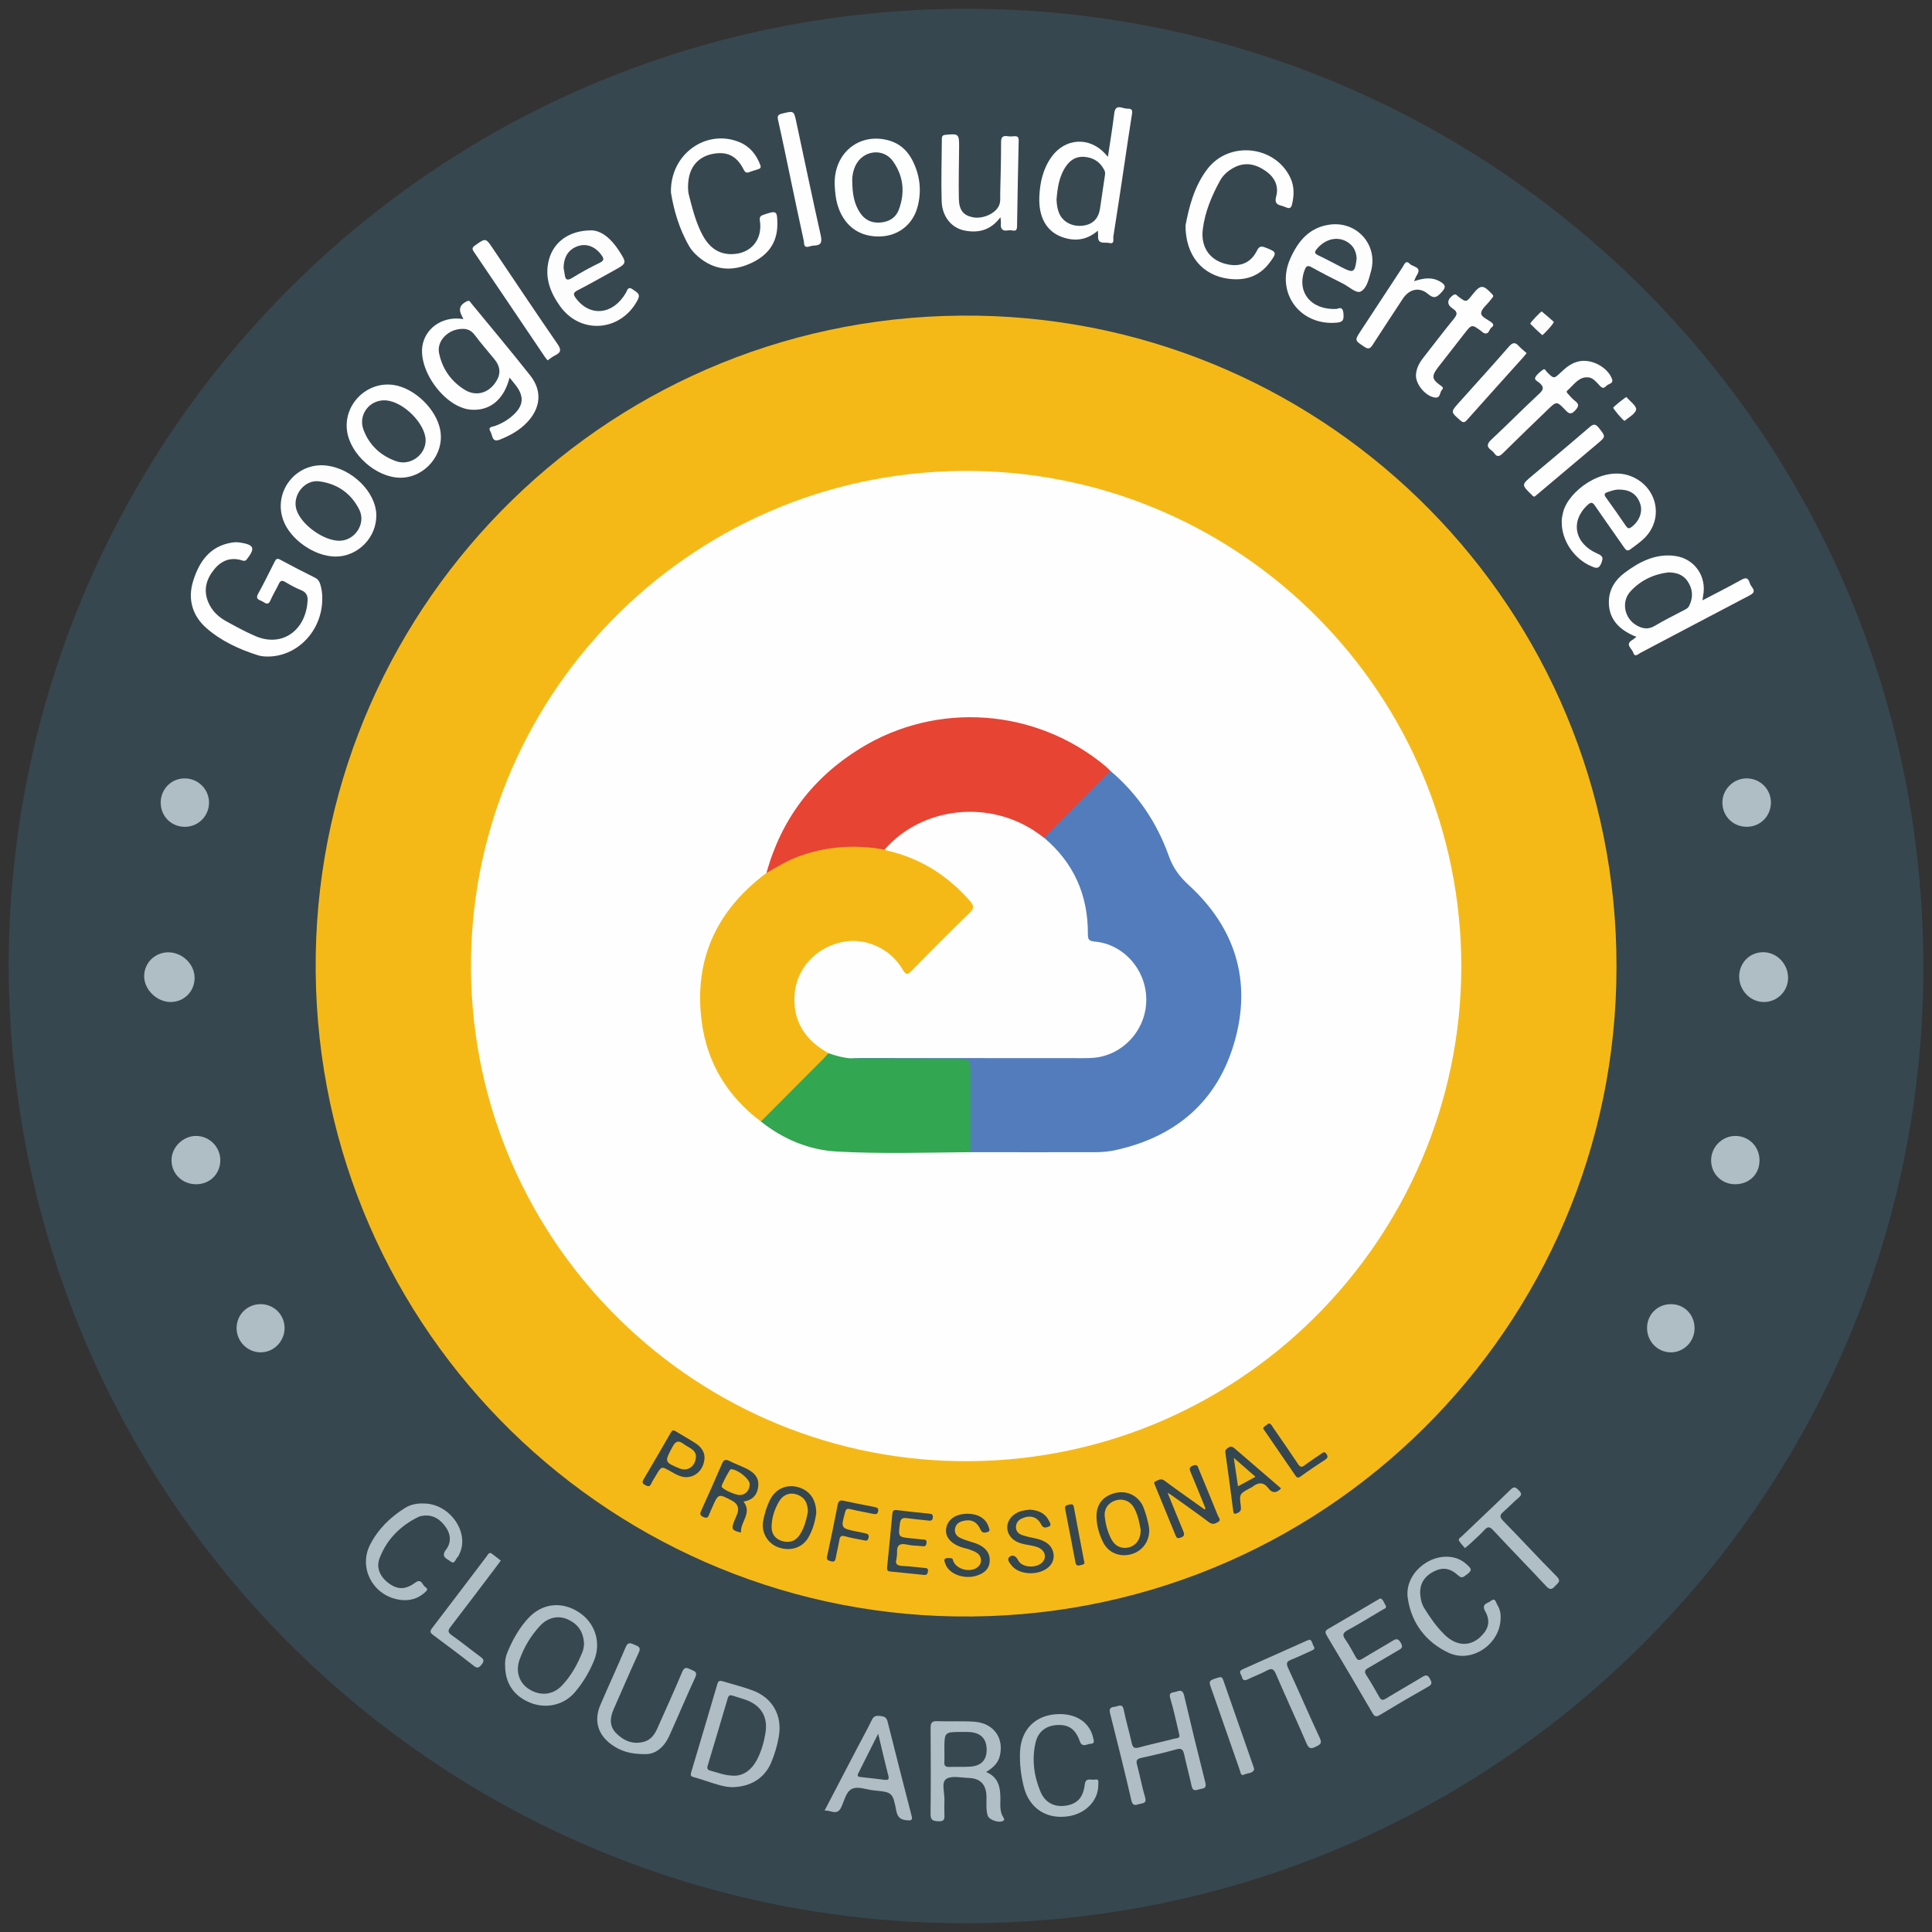
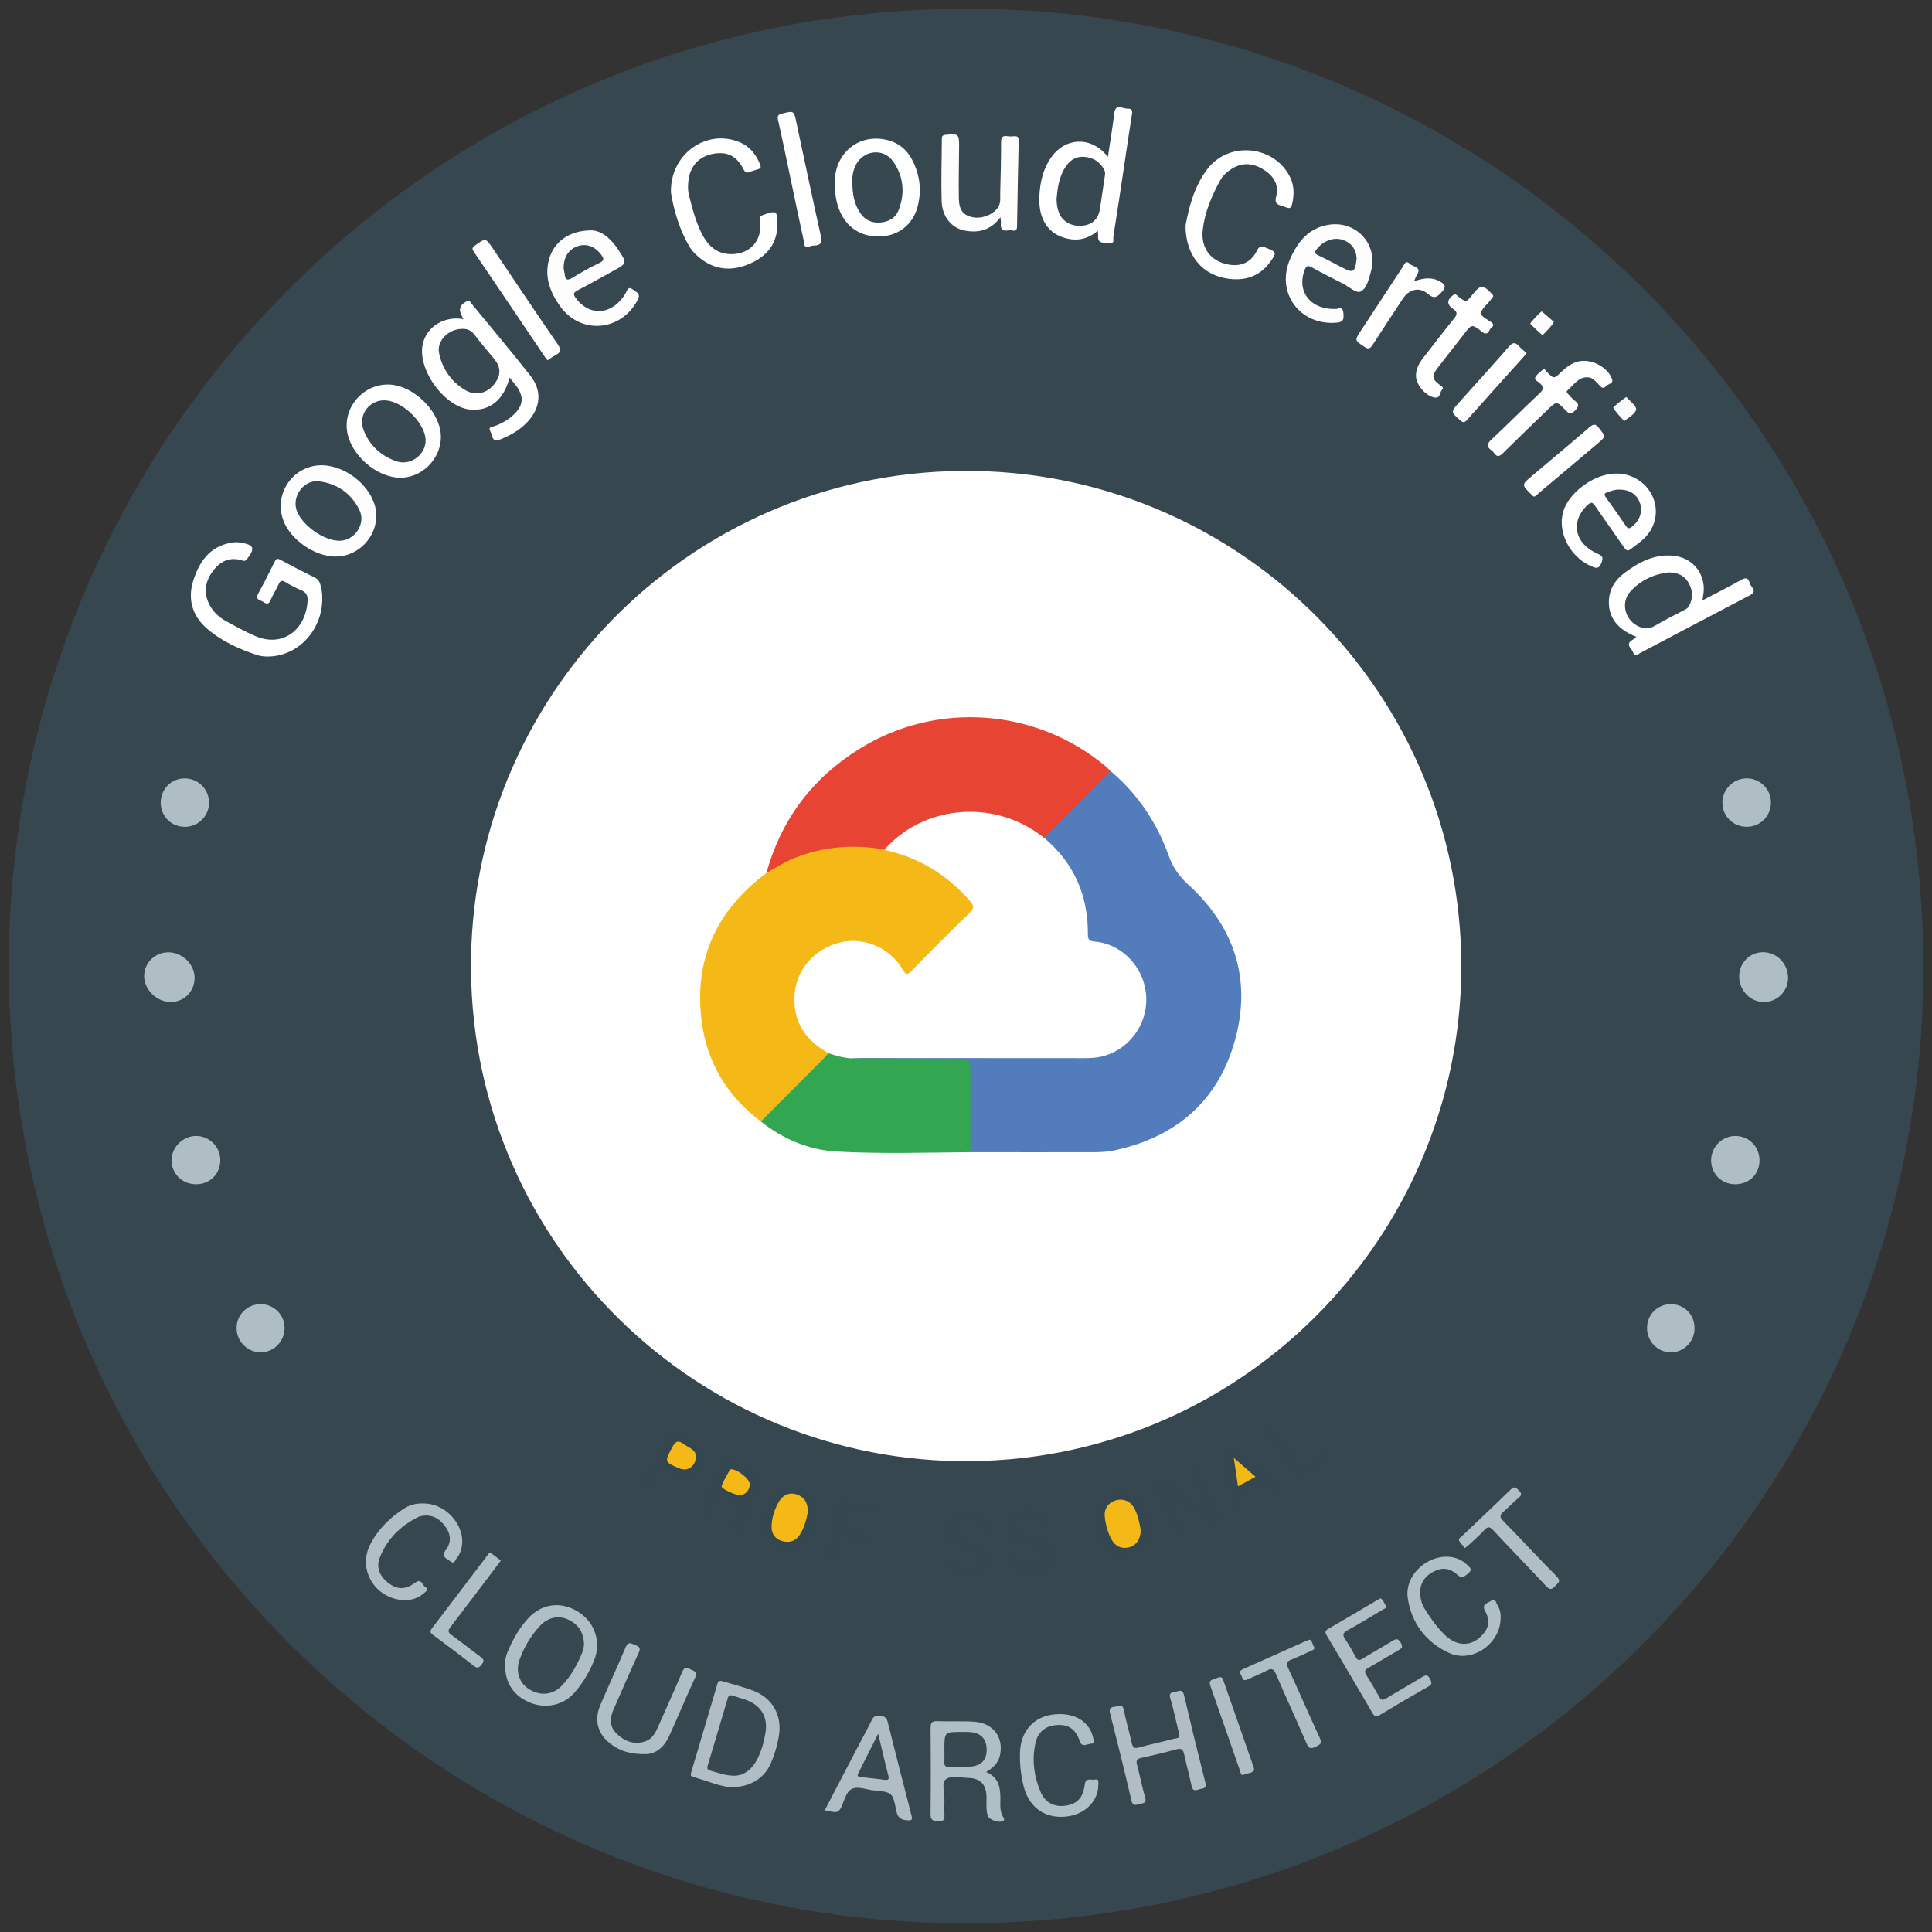
<svg xmlns="http://www.w3.org/2000/svg" version="1.1" id="Layer_1" x="0px" y="0px" width="800px" height="800px" viewBox="0 0 800 800" enable-background="new 0 0 800 800" xml:space="preserve">
  <rect x="0" y="0" width="800" height="800" fill="#333333" stroke="none" />
  <g>
    <path fill-rule="evenodd" clip-rule="evenodd" fill="#37474F" d="M3.592,399.831C3.994,180.836,181.425,1.363,404.668,3.665   c215.749,2.225,393.913,177.95,391.72,400.894c-2.122,215.765-177.93,394.153-401.106,391.775   C179.456,794.033,4.088,619.062,3.592,399.831z" />
-     <path fill-rule="evenodd" clip-rule="evenodd" fill="#F5B917" d="M669.354,400.237c0.129,148.917-121.885,271.528-273.957,269.09   c-146.593-2.35-267.168-123.059-264.648-274.19c2.442-146.528,123.137-266.938,274.112-264.417   C551.072,133.163,669.567,252.623,669.354,400.237z" />
    <path fill-rule="evenodd" clip-rule="evenodd" fill="#FEFEFE" d="M191.869,132.145c-0.288-0.619-0.431-0.983-0.619-1.323   c-1.535-2.77-0.751-4.793,2.175-6.106c1.062-0.476,1.247,0.31,1.623,0.767c8.209,9.987,16.533,19.883,24.536,30.033   c5.014,6.359,4.301,13.389-1.262,19.304c-3.162,3.363-7.057,5.498-11.282,7.195c-3.431,1.378-3.014-1.673-3.921-3.225   c-1.229-2.103,0.659-1.995,1.735-2.375c2.876-1.013,5.454-2.512,7.697-4.573c4.202-3.862,4.56-7.601,1.15-12.13   c-0.82-1.089-1.714-2.123-2.704-3.343c-2.321,9.082-8.052,13.786-15.825,13.286c-11.034-0.709-22.813-16.999-20.001-27.661   C176.993,135.091,184.066,130.773,191.869,132.145z" />
    <path fill-rule="evenodd" clip-rule="evenodd" fill="#FEFEFE" d="M133.437,248.094c-0.059,13.285-10.592,24.104-23.167,23.757   c-1.188-0.033-2.419-0.181-3.546-0.541c-7.778-2.486-15.204-5.907-21.315-11.293c-5.742-5.06-7.758-11.926-5.441-19.391   c2.489-8.021,6.881-14.476,16.054-15.958c1.207-0.195,2.374-0.19,3.575,0.009c5.682,0.943,6.173,2.326,2.606,6.922   c-0.718,0.926-1.361,0.631-2.072,0.417c-4.717-1.422-8.484,0.114-11.462,3.785c-3.244,4-4.514,8.465-2.474,13.444   c1.465,3.575,4.13,6.158,7.446,7.982c3.947,2.17,7.914,4.347,12.039,6.137c11.291,4.9,21.08-2.509,21.691-14.75   c0.097-1.924-0.559-3.394-2.615-4.217c-2.312-0.925-4.526-2.145-6.671-3.424c-1.445-0.862-2.05-0.457-2.69,0.921   c-1.051,2.263-2.431,4.38-3.388,6.676c-0.878,2.107-1.96,1.332-3.166,0.56c-1.182-0.757-3.327-0.778-1.942-3.283   c2.418-4.374,4.615-8.872,6.866-13.337c0.541-1.072,1.02-1.433,2.263-0.761c4.748,2.568,9.544,5.051,14.382,7.445   c1.226,0.607,1.822,1.505,2.186,2.671C133.228,243.889,133.503,245.971,133.437,248.094z" />
    <path fill-rule="evenodd" clip-rule="evenodd" fill="#FEFEFE" d="M677.598,263.703c-7.902-3.074-11.688-8.125-11.387-15.051   c0.211-4.847,2.716-8.608,6.418-11.392c6.173-4.64,12.904-8.152,20.999-7.05c8.106,1.103,13.207,8.553,11.585,16.555   c-0.096,0.472-0.134,0.956-0.25,1.822c5.489-2.876,10.724-5.5,15.829-8.355c1.874-1.047,3.02-1.274,3.714,1.092   c0.191,0.656,0.574,1.29,0.994,1.84c1.368,1.791,0.551,2.558-1.181,3.462c-15.047,7.859-30.039,15.821-45.066,23.72   c-0.977,0.514-2.303,2.061-3.019-0.223c-0.515-1.644-3.486-3.246-0.295-5.141C676.443,264.685,676.876,264.266,677.598,263.703z" />
    <path fill-rule="evenodd" clip-rule="evenodd" fill="#FEFEFE" d="M458.763,64.949c0.95-6.384,1.919-12.186,2.629-18.02   c0.278-2.287,1.19-2.921,3.287-2.327c0.766,0.217,1.575,0.413,2.361,0.401c1.686-0.025,1.937,0.699,1.688,2.245   c-1.114,6.91-2.103,13.84-3.142,20.762c-1.501,9.998-2.964,20.002-4.575,29.983c-0.15,0.93,0.669,3.214-1.656,2.625   c-1.759-0.446-4.923,0.846-4.653-2.958c0.04-0.557-0.055-1.124-0.113-2.135c-4.625,3.987-9.591,4.507-14.822,2.632   c-6.404-2.296-9.783-8.233-9.398-16.781c0.264-5.855,1.524-11.484,5.039-16.399c5.619-7.859,15.661-8.475,22.215-1.325   C457.878,63.933,458.125,64.224,458.763,64.949z" />
    <path fill-rule="evenodd" clip-rule="evenodd" fill="#FEFEFE" d="M277.825,79.727c-0.392-16.034,14.694-26.432,28.253-20.912   c4.359,1.775,7.027,5.083,8.707,9.4c0.497,1.277-0.028,1.582-0.94,1.892c-1.131,0.384-2.306,0.657-3.411,1.104   c-1.238,0.5-1.833,0.329-2.514-1.021c-2.812-5.571-6.672-7.51-12.412-6.539c-5.857,0.992-9.607,4.864-10.402,10.859   c-0.277,2.089-0.347,4.23,0.167,6.284c1.285,5.141,2.638,10.305,4.896,15.092c2.448,5.188,6.127,9.297,12.473,9.352   c8.132,0.069,13.248-5.884,12.009-13.889c-0.249-1.604,0.294-2.01,1.647-2.466c5.283-1.782,5.549-1.653,5.587,3.834   c0.056,7.973-4.094,13.17-11.07,16.326c-7.827,3.542-15.217,2.878-21.831-2.877c-1.344-1.169-2.628-2.545-3.523-4.07   C281.151,94.747,278.949,86.686,277.825,79.727z" />
    <path fill-rule="evenodd" clip-rule="evenodd" fill="#FEFEFE" d="M490.896,93.384c1.346-7.134,3.448-16.078,9.076-23.419   c9.055-11.814,27.997-9.66,34.291,3.546c1.722,3.613,1.645,7.289,0.744,11.106c-0.411,1.745-1.21,1.766-2.518,1.234   c-0.555-0.226-1.11-0.472-1.689-0.611c-2.123-0.51-3.081-1.276-2.365-3.906c1.171-4.301-0.661-7.91-4.21-10.434   c-4.067-2.892-8.499-4.02-13.234-1.53c-2.438,1.282-4.524,3.087-5.836,5.492c-3.456,6.336-6.259,12.984-7.117,20.198   c-0.916,7.696,3.329,13.176,10.723,14.499c5.182,0.927,9.331-0.96,11.689-5.73c0.937-1.895,1.745-2.019,3.569-1.304   c4.638,1.819,4.838,2.029,1.745,6.188c-4.302,5.784-10.2,7.649-17.201,6.701C498,113.981,490.903,105.946,490.896,93.384z" />
    <path fill-rule="evenodd" clip-rule="evenodd" fill="#FDFDFE" d="M245.034,95.389c4.169,0.15,8.129,3.58,11.197,8.322   c3.427,5.296,3.392,5.325-2.088,8.341c-4.989,2.746-9.933,5.581-15,8.176c-1.99,1.019-1.738,1.848-0.621,3.335   c5.846,7.782,15.319,6.783,20.593-2.226c0.694-1.185,0.869-3.029,3.067-1.378c1.561,1.172,3.209,1.664,1.856,4.25   c-6.854,13.104-23.63,14.508-32.166,2.528c-4.083-5.732-6.476-11.963-4.575-19.18C229.22,100.262,235.623,95.339,245.034,95.389z" />
    <path fill-rule="evenodd" clip-rule="evenodd" fill="#FDFDFE" d="M553.583,127.919c1.952-0.876,2.62-0.023,2.738,2.27   c0.112,2.164-0.168,3.164-2.676,3.405c-15.371,1.477-25.62-12.477-19.354-26.535c3.208-7.194,7.816-12.837,16.212-14.036   c11.342-1.619,20.259,8.409,17.18,19.385c-0.861,3.073-1.686,6.967-4.239,8.293c-1.835,0.953-4.839-2.002-7.306-3.236   c-4.378-2.188-8.736-4.422-13.014-6.797c-1.765-0.98-2.318-0.412-2.931,1.239C536.821,120.999,542.937,128.521,553.583,127.919z" />
    <path fill-rule="evenodd" clip-rule="evenodd" fill="#FEFEFE" d="M646.69,216.339c-0.104-1.29,0.211-2.743,0.563-4.215   c2.057-8.604,16.209-19.371,27.787-15.046c10.937,4.083,14.191,17.202,6.092,25.553c-1.762,1.815-3.864,3.163-5.835,4.697   c-1.354,1.053-1.944,0.604-2.781-0.614c-3.968-5.771-8.078-11.445-12.019-17.236c-1.063-1.562-1.721-1.658-3.126-0.36   c-7.231,6.678-5.47,15.992,4.077,20.115c2.343,1.012,2.479,1.788,1.595,4.017c-1.063,2.679-2.521,1.9-4.205,1.178   C651.817,231.42,646.667,223.837,646.69,216.339z" />
    <path fill-rule="evenodd" clip-rule="evenodd" fill="#FDFEFE" d="M345.619,76.369c-0.325-13.023,10.147-21.567,22.338-18.241   c4.534,1.237,7.757,4.159,9.839,8.229c3.123,6.105,3.927,12.598,2.161,19.254c-1.965,7.407-7.995,12.077-15.537,12.302   c-8.226,0.246-14.378-3.97-17.197-11.799C346.089,82.969,345.756,79.685,345.619,76.369z" />
    <path fill-rule="evenodd" clip-rule="evenodd" fill="#FEFEFE" d="M165.791,197.814c-9.946-0.011-20.862-9.656-22.111-19.537   c-1.389-10.99,8.399-20.527,19.359-18.863c8.742,1.327,17.78,10.156,19.291,18.845   C184.055,188.174,175.892,197.826,165.791,197.814z" />
    <path fill-rule="evenodd" clip-rule="evenodd" fill="#FDFDFD" d="M138.942,230.462c-8.705-0.019-18.788-7.058-21.677-15.135   c-4.252-11.886,5.416-24.043,17.933-22.548c10.569,1.262,20.37,10.908,20.624,20.299   C156.074,222.444,148.27,230.482,138.942,230.462z" />
    <path fill-rule="evenodd" clip-rule="evenodd" fill="#FDFDFD" d="M414.271,89.951c-4.03,5.368-9,6.61-14.72,5.542   c-5.436-1.014-9.428-5.656-9.631-12.196c-0.267-8.598,0.044-17.213,0.075-25.82c0.004-1.1,0.333-1.525,1.522-1.646   c5.368-0.544,5.66-0.353,5.633,4.856c-0.038,7.202-0.256,14.407-0.108,21.605c0.098,4.762,1.891,6.854,5.67,7.656   c4.029,0.855,9.262-1.353,10.888-4.672c0.82-1.674,0.525-3.533,0.57-5.311c0.177-7.003,0.366-14.009,0.354-21.014   c-0.004-2.132,0.638-2.868,2.703-2.552c0.881,0.135,1.806,0.109,2.698,0.021c1.413-0.138,1.927,0.362,1.893,1.831   c-0.27,11.807-0.492,23.615-0.68,35.424c-0.021,1.405-0.384,2.077-1.901,1.759c-0.578-0.121-1.216-0.148-1.794-0.042   c-2.454,0.45-3.228-0.696-2.992-2.958C414.51,91.861,414.374,91.265,414.271,89.951z" />
    <path fill-rule="evenodd" clip-rule="evenodd" fill="#B0BDC4" d="M302.616,740.026c-4.596-0.263-9.936-2.711-15.519-4.19   c-1.313-0.349-1.142-1.114-0.862-2.055c3.623-12.171,7.261-24.338,10.827-36.526c0.414-1.416,1.183-1.376,2.243-1.056   c4.119,1.24,8.314,2.275,12.339,3.77c8.272,3.069,12.348,10.354,10.851,19.082c-0.644,3.754-1.73,7.421-3.222,10.919   C316.564,736.32,310.657,740.1,302.616,740.026z" />
    <path fill-rule="evenodd" clip-rule="evenodd" fill="#B0BEC5" d="M408.342,733.759c5.154,2.135,5.896,6.358,5.898,10.99   c0.001,2.679-0.354,5.437,1.273,7.863c0.286,0.427,0.503,0.858-0.032,1.289c-1.481,1.189-5.95-0.261-6.503-2.114   c-0.761-2.549-0.454-5.168-0.495-7.762c-0.08-5.052-2.453-7.666-7.438-7.818c-3.188-0.097-7.249-1.05-9.331,0.506   c-2.025,1.513-0.48,5.803-0.642,8.868c-0.095,1.797-0.039,3.604-0.011,5.405c0.026,1.707,0.366,3.313-2.438,3.169   c-2.295-0.118-3.337-0.41-3.303-3.095c0.149-11.812,0.111-23.627,0.021-35.44c-0.017-2.13,0.398-3.025,2.774-2.924   c5.097,0.219,10.226-0.134,15.308,0.229c7.985,0.569,12.372,6.67,10.595,14.14C413.288,730.138,411.139,731.995,408.342,733.759z" />
    <path fill-rule="evenodd" clip-rule="evenodd" fill="#B0BEC5" d="M209.165,689.765c-0.147-1.768,0.182-3.76,0.953-5.617   c2.12-5.11,4.826-9.945,8.558-14.014c5.787-6.309,13.891-7.156,20.964-2.58c6.727,4.352,9.431,12.456,6.353,20.02   c-1.964,4.827-4.661,9.332-8.075,13.288c-4.464,5.173-11.698,6.779-18.084,4.309C212.952,702.509,209.17,697.144,209.165,689.765z" />
    <path fill-rule="evenodd" clip-rule="evenodd" fill="#B0BDC4" d="M488.284,718.156c-1.25-5.152-2.231-10.079-3.687-14.861   c-0.864-2.843,1.222-2.35,2.494-2.813c1.494-0.545,2.678-0.764,3.209,1.511c2.823,12.088,5.76,24.15,8.818,36.182   c0.558,2.192-0.576,2.35-2.027,2.612c-1.438,0.26-3.082,1.466-3.663-1.226c-0.947-4.395-2.141-8.738-3.1-13.131   c-0.416-1.91-1.046-2.674-3.205-2.068c-4.818,1.35-9.702,2.48-14.59,3.563c-1.801,0.397-2.19,1.091-1.704,2.88   c1.209,4.444,2.02,9.002,3.33,13.414c0.812,2.731-1.173,2.41-2.498,2.812c-1.421,0.43-2.619,0.909-3.181-1.526   c-2.786-12.095-5.807-24.136-8.844-36.171c-0.516-2.044,0.477-2.459,2.045-2.618c1.374-0.141,3.034-1.614,3.62,1.239   c0.944,4.601,2.283,9.119,3.308,13.706c0.401,1.796,0.945,2.494,2.965,1.937c4.819-1.331,9.722-2.357,14.56-3.621   C487.087,719.726,488.872,719.891,488.284,718.156z" />
    <path fill-rule="evenodd" clip-rule="evenodd" fill="#B0BEC5" d="M267.444,726.353c-6.51,0.079-10.43-1.317-13.962-3.776   c-5.879-4.095-7.685-10.012-4.894-16.564c3.41-8.008,7.112-15.893,10.471-23.921c1.092-2.609,2.406-1.502,3.968-0.913   c1.603,0.604,2.392,1.151,1.452,3.18c-3.575,7.719-6.909,15.548-10.349,23.328c-1.573,3.561-1.908,7.074,1.053,10.038   c3.138,3.142,6.96,4.738,11.463,3.51c2.817-0.769,4.405-2.942,5.543-5.526c3.425-7.783,7.002-15.503,10.273-23.351   c0.961-2.304,1.996-1.824,3.574-1.055c1.436,0.7,2.949,0.91,1.833,3.316c-3.703,7.989-7.083,16.126-10.726,24.145   C274.733,724.068,271.001,726.339,267.444,726.353z" />
    <path fill-rule="evenodd" clip-rule="evenodd" fill="#B0BDC4" d="M571.605,661.836c1.209,0.572,1.458,1.844,2.069,2.807   c0.808,1.273-0.503,1.509-1.172,1.908c-4.81,2.877-9.587,5.817-14.506,8.496c-2.064,1.123-2.155,2.055-0.906,3.865   c1.587,2.3,2.952,4.763,4.283,7.226c0.744,1.38,1.414,1.563,2.78,0.716c3.998-2.478,8.119-4.757,12.13-7.213   c1.519-0.93,2.48-1.575,3.746,0.581c1.227,2.089,0.084,2.499-1.277,3.286c-4.071,2.353-8.077,4.821-12.168,7.14   c-1.42,0.804-1.777,1.493-0.82,2.98c1.894,2.943,3.649,5.979,5.351,9.04c0.769,1.383,1.443,1.493,2.793,0.665   c4.947-3.032,10.007-5.881,14.96-8.902c1.472-0.897,2.302-1.06,3.249,0.719c0.8,1.501,1.033,2.26-0.697,3.239   c-6.707,3.794-13.358,7.69-19.949,11.683c-1.562,0.946-2.229,0.861-3.175-0.765c-6.232-10.729-12.555-21.406-18.911-32.063   c-0.795-1.332-0.719-2.003,0.677-2.808c6.849-3.949,13.642-7.994,20.456-12.004C570.859,662.23,571.213,662.051,571.605,661.836z" />
    <path fill-rule="evenodd" clip-rule="evenodd" fill="#FEFEFE" d="M656.506,156.256c-3.165,0.344-5.051,3.309-7.49,5.443   c-0.659,0.577,0.014,1.109,0.364,1.501c0.867,0.969,1.719,1.995,2.75,2.765c1.925,1.437,1.601,2.425,0.029,4.079   c-1.736,1.828-2.599,1.179-3.968-0.251c-3.581-3.742-3.647-3.708-7.306-0.176c-6.195,5.98-12.404,11.945-18.522,18.002   c-1.385,1.371-2.416,1.833-3.658,0c-0.276-0.408-0.653-0.778-1.056-1.063c-2.31-1.632-1.893-2.879,0.079-4.711   c6.672-6.202,13.053-12.717,19.731-18.91c1.909-1.77,1.76-2.79,0.032-4.366c-0.709-0.646-2.341-1.225-1.729-2.367   c0.674-1.258,1.98-2.245,3.174-3.132c0.783-0.582,1.126,0.481,1.562,0.92c2.898,2.924,2.924,2.967,5.879,0.15   c2.201-2.098,4.495-3.939,7.597-4.554c5.123-1.016,11.688,2.443,13.515,7.313c0.742,1.978-1.433,1.98-2.274,2.851   c-0.74,0.765-1.492,1.376-2.675,0.072C659.468,156.434,658.847,156.188,656.506,156.256z" />
    <path fill-rule="evenodd" clip-rule="evenodd" fill="#B0BDC4" d="M341.437,749.729c4.733-9.078,9.254-17.755,13.784-26.429   c1.943-3.72,3.998-7.385,5.817-11.165c0.787-1.639,1.89-1.751,3.395-1.601c1.501,0.149,2.626,0.469,3.063,2.21   c3.284,13.085,6.616,26.157,9.991,39.219c0.407,1.576-0.028,1.889-1.54,1.802c-2.619-0.15-4.217-0.839-4.809-3.923   c-1.483-7.725-1.676-7.74-9.404-8.494c-3.071-0.3-6.556-1.877-9.105-0.531c-2.417,1.277-3.034,4.97-4.35,7.641   C346.542,751.983,344.046,749.471,341.437,749.729z" />
    <path fill-rule="evenodd" clip-rule="evenodd" fill="#B0BEC5" d="M175.466,622.567c10.853,0.019,19.259,12.148,14.648,21.139   c-0.182,0.354-0.323,0.777-0.608,1.022c-0.897,0.772-1.167,3.209-2.856,1.878c-1.307-1.029-4.349-1.819-1.982-4.908   c2.21-2.884,2.083-6.225-0.021-9.259c-2.309-3.329-5.33-5.412-9.638-4.78c-0.591,0.087-1.21,0.201-1.739,0.46   c-7.471,3.652-13.056,9.242-16.053,16.984c-1.611,4.161,0.215,7.989,4.031,10.693c3.541,2.51,6.756,2.44,10.746-0.48   c2.585-1.894,2.885,1.112,4.149,1.86c1.573,0.931,0.242,1.828-0.56,2.513c-3.413,2.913-7.434,3.459-11.595,2.455   c-10.044-2.423-15.402-13.223-10.783-22.426c3.226-6.425,8.356-11.447,14.472-15.293   C169.997,622.966,172.693,622.451,175.466,622.567z" />
    <path fill-rule="evenodd" clip-rule="evenodd" fill="#B0BEC5" d="M621.366,670.025c-0.042,10.617-11.777,18.836-21.398,14.407   c-9.469-4.359-15.602-12.367-17.061-22.804c-1.352-9.681,8.725-18.445,18.342-16.834c2.137,0.357,4.009,1.239,5.645,2.622   c2.894,2.445,2.802,2.896-0.313,5.146c-1.139,0.821-1.749,0.706-2.76-0.206c-3.427-3.097-6.435-3.507-10.135-1.619   c-4.104,2.095-5.963,5.361-5.576,9.734c0.171,1.93,0.636,3.802,1.642,5.427c2.429,3.923,5.088,7.728,8.376,10.961   c4.988,4.908,10.769,5.049,15.166,0.669c3.178-3.163,3.913-6.406,1.691-10.334c-1.768-3.125,1.191-3.317,2.4-4.326   c1.793-1.498,2.054,0.768,2.611,1.65C621.08,666.239,621.495,668.215,621.366,670.025z" />
    <path fill-rule="evenodd" clip-rule="evenodd" fill="#B0BEC5" d="M438.72,709.763c7.32-0.027,12.584,3.69,13.944,9.868   c0.23,1.044,0.777,2.402-1.027,2.44c-1.539,0.032-3.516,1.765-4.509-1.048c-1.732-4.906-4.485-6.9-9.036-6.743   c-4.805,0.167-8.245,2.583-9.322,7.437c-1.535,6.91-0.632,13.809,2.11,20.263c1.966,4.626,5.96,6.429,10.505,5.698   c4.739-0.762,7.129-3.321,7.803-8.788c0.379-3.069,2.701-1.66,4.176-1.998c1.906-0.435,1.401,1.229,1.413,2.181   c0.079,6.295-5.02,11.755-12.022,12.946c-9.173,1.562-16.525-3.058-18.818-12.135c-1.2-4.754-1.781-9.671-1.56-14.584   C422.807,715.783,429.207,709.8,438.72,709.763z" />
    <path fill-rule="evenodd" clip-rule="evenodd" fill="#FEFEFE" d="M586.314,155.511c0.064-2.841,1.329-5.179,3.023-7.346   c4.191-5.361,8.299-10.791,12.604-16.06c1.478-1.808,1.807-2.883-0.406-4.337c-2.558-1.68-2.349-3.743,0.15-5.545   c1.158-0.835,1.646,0.217,2.271,0.673c3.191,2.33,3.175,2.354,5.666-0.79c0.062-0.078,0.128-0.154,0.189-0.232   c3.24-4.071,4.319-4.067,7.995-0.125c0.506,0.543,0.711,0.874,0.195,1.461c-0.395,0.451-0.749,0.938-1.115,1.414   c-1.276,1.661-3.467,3.276-3.557,5.001c-0.085,1.616,2.669,2.656,4.237,3.853c1.064,0.811,0.914,1.496,0.06,2.104   c-1.071,0.762-0.993,3.091-3.137,2.355c-0.361-0.124-0.646-0.465-0.969-0.704c-4.101-3.043-4.09-3.035-7.165,0.921   c-3.622,4.663-7.283,9.296-10.893,13.969c-2.764,3.579-2.585,4.978,1.047,7.498c0.8,0.555,1.358,1.028,0.585,1.805   c-1.02,1.026-0.532,3.493-2.891,3.194C590.428,164.143,586.33,159.364,586.314,155.511z" />
    <path fill-rule="evenodd" clip-rule="evenodd" fill="#FEFEFE" d="M226.742,149.216c-0.417-0.531-0.805-0.965-1.127-1.443   c-9.806-14.523-19.59-29.06-29.429-43.561c-0.828-1.219-0.624-1.767,0.525-2.583c4.423-3.14,4.382-3.177,7.423,1.336   c8.896,13.201,17.729,26.446,26.766,39.548c1.641,2.378,1.305,3.497-1.059,4.648C228.788,147.676,227.867,148.458,226.742,149.216z   " />
    <path fill-rule="evenodd" clip-rule="evenodd" fill="#FEFEFE" d="M334.565,102.217c-1.945,0.242-1.525-1.567-1.723-2.459   c-1.931-8.688-3.724-17.406-5.559-26.114c-1.667-7.913-3.269-15.84-5.06-23.725c-0.39-1.716-0.264-2.423,1.581-2.875   c4.964-1.218,4.915-1.298,5.991,3.751c3.311,15.535,6.572,31.082,10.035,46.584c0.635,2.843,0.278,4.26-2.847,4.312   C336.2,101.704,335.421,102.022,334.565,102.217z" />
    <path fill-rule="evenodd" clip-rule="evenodd" fill="#AFBDC4" d="M542.31,678.935c1.105,0.441,1.059,1.835,1.668,2.751   c0.684,1.024,0.041,1.395-0.774,1.757c-2.833,1.258-5.62,2.632-8.5,3.772c-1.873,0.74-2.262,1.45-1.328,3.458   c4.471,9.617,8.629,19.38,13.122,28.986c1.104,2.359,0.027,2.768-1.669,3.614c-1.896,0.945-2.833,0.924-3.781-1.28   c-4.155-9.658-8.582-19.199-12.738-28.857c-0.905-2.103-1.729-2.474-3.717-1.408c-2.552,1.366-5.286,2.389-7.9,3.645   c-1.264,0.606-2.084,0.498-2.437-0.968c-0.264-1.098-1.767-2.271,0.326-3.199c8.874-3.936,17.729-7.914,26.594-11.873   C541.447,679.21,541.741,679.132,542.31,678.935z" />
    <path fill-rule="evenodd" clip-rule="evenodd" fill="#B0BEC5" d="M606.581,641.031c-0.828-1.009-1.665-1.877-2.317-2.866   c-0.651-0.988,0.404-1.418,0.918-1.91c6.793-6.505,13.662-12.931,20.385-19.507c1.532-1.498,2.222-0.739,3.307,0.343   c1.116,1.113,1.438,1.87-0.004,3.058c-2.157,1.776-4.053,3.868-6.174,5.692c-1.528,1.315-2,2.157-0.252,3.93   c7.447,7.55,14.582,15.407,22.076,22.908c2.178,2.18,0.493,2.809-0.616,4.104c-1.368,1.599-2.268,1.525-3.747-0.063   c-7.227-7.76-14.653-15.334-21.876-23.098c-1.491-1.604-2.291-1.535-3.682-0.021c-1.89,2.059-4.016,3.901-6.057,5.82   C608.047,639.887,607.492,640.288,606.581,641.031z" />
    <path fill-rule="evenodd" clip-rule="evenodd" fill="#FEFEFE" d="M585.534,116.448c3.845-1.287,7.4-1.881,10.885,0.204   c2.021,1.21,2.528,2.179,0.626,4.22c-1.923,2.063-3.026,3.162-5.777,0.831c-3.63-3.076-7.824-1.938-10.423,2.046   c-4.153,6.367-8.386,12.682-12.485,19.083c-1.011,1.577-1.764,1.873-3.429,0.761c-4.024-2.687-4.088-2.589-1.362-6.745   c5.759-8.781,11.507-17.568,17.284-26.336c0.681-1.034,1.208-3.039,2.956-1.215c1.263,1.316,5.179,1.133,2.856,4.686   C586.241,114.632,586.006,115.404,585.534,116.448z" />
    <path fill-rule="evenodd" clip-rule="evenodd" fill="#AFBDC4" d="M69.738,394.332c5.801,0.021,10.854,4.959,10.845,10.599   c-0.009,5.564-4.287,9.914-9.818,9.983c-5.783,0.072-11.144-5.151-11.07-10.791C59.765,398.639,64.203,394.312,69.738,394.332z" />
    <path fill-rule="evenodd" clip-rule="evenodd" fill="#B0BEC5" d="M207.368,646.223c-0.704,0.949-1.176,1.596-1.659,2.233   c-6.354,8.389-12.675,16.802-19.096,25.139c-1.146,1.488-1.301,2.274,0.405,3.479c4.089,2.891,7.97,6.071,12.013,9.027   c1.376,1.006,1.513,1.749,0.431,3.107c-1.049,1.318-1.712,1.822-3.302,0.567c-5.507-4.344-11.138-8.532-16.76-12.728   c-1.147-0.855-1.576-1.446-0.522-2.82c7.626-9.938,15.158-19.947,22.737-29.921c0.496-0.65,0.908-1.794,2.081-0.938   C204.944,644.281,206.139,645.263,207.368,646.223z" />
    <path fill-rule="evenodd" clip-rule="evenodd" fill="#AFBDC4" d="M720.158,404.386c-0.024-5.596,4.233-10.007,9.742-10.093   c5.72-0.088,10.442,4.639,10.509,10.52c0.061,5.467-4.337,9.995-9.811,10.104C724.917,415.029,720.183,410.254,720.158,404.386z" />
    <path fill-rule="evenodd" clip-rule="evenodd" fill="#AFBDC4" d="M81.269,490.371c-5.742,0.03-10.21-4.278-10.254-9.887   c-0.042-5.399,4.735-10.139,10.198-10.115c5.457,0.023,9.938,4.455,10.009,9.898C91.294,485.99,87.009,490.342,81.269,490.371z" />
    <path fill-rule="evenodd" clip-rule="evenodd" fill="#AFBDC4" d="M723.323,322.308c5.617,0.046,10.086,4.603,9.981,10.18   c-0.105,5.545-4.453,9.857-9.958,9.876c-5.68,0.019-10.104-4.338-10.142-9.987C713.169,326.867,717.796,322.263,723.323,322.308z" />
    <path fill-rule="evenodd" clip-rule="evenodd" fill="#AFBDC4" d="M718.416,490.371c-5.567-0.032-9.857-4.323-9.879-9.88   c-0.021-5.544,4.581-10.158,10.093-10.121c5.634,0.038,9.978,4.484,9.948,10.183C728.548,486.272,724.27,490.406,718.416,490.371z" />
    <path fill-rule="evenodd" clip-rule="evenodd" fill="#AFBDC4" d="M76.611,342.376c-5.652,0.031-10.052-4.341-10.064-9.999   c-0.011-5.542,4.257-9.958,9.721-10.058c5.599-0.102,10.172,4.284,10.287,9.865C86.669,337.751,82.187,342.346,76.611,342.376z" />
    <path fill-rule="evenodd" clip-rule="evenodd" fill="#AFBDC4" d="M97.965,550.002c-0.025-5.523,4.274-9.896,9.815-9.98   c5.495-0.084,9.979,4.258,10.062,9.739c0.083,5.596-4.468,10.258-9.972,10.215C102.444,559.933,97.99,555.447,97.965,550.002z" />
    <path fill-rule="evenodd" clip-rule="evenodd" fill="#AFBDC4" d="M701.681,550.096c-0.04,5.514-4.535,9.978-9.954,9.886   c-5.431-0.093-9.768-4.625-9.721-10.157c0.048-5.584,4.396-9.85,9.991-9.801C697.534,540.071,701.723,544.428,701.681,550.096z" />
    <path fill-rule="evenodd" clip-rule="evenodd" fill="#FEFEFE" d="M635.52,205.588c-0.777,0.126-0.985-0.42-1.321-0.748   c-4.231-4.118-4.214-4.108,0.297-7.899c7.899-6.639,15.823-13.25,23.626-20.001c1.673-1.447,2.531-1.529,3.952,0.279   c2.836,3.609,2.944,3.52-0.681,6.574c-8.124,6.844-16.246,13.69-24.37,20.535C636.491,204.776,635.958,205.221,635.52,205.588z" />
    <path fill-rule="evenodd" clip-rule="evenodd" fill="#FEFEFE" d="M632.145,146.212c-0.451,0.571-0.737,0.977-1.066,1.344   c-7.888,8.782-15.808,17.535-23.641,26.365c-1.105,1.247-1.698,1.083-2.832,0.089c-3.905-3.426-3.967-3.396-0.52-7.256   c6.93-7.76,13.953-15.438,20.778-23.289c1.657-1.905,2.688-1.693,4.164-0.055C629.951,144.434,631.081,145.27,632.145,146.212z" />
    <path fill-rule="evenodd" clip-rule="evenodd" fill="#B0BEC4" d="M519.336,732.707c-0.652,1.705-2.64,1.392-4.017,2.061   c-1.568,0.762-1.571-0.708-1.86-1.533c-3.7-10.554-7.368-21.118-11.045-31.68c-0.195-0.564-0.4-1.126-0.604-1.688   c-1.437-3.981-1.411-3.902,2.507-5.185c1.254-0.41,1.765-0.253,2.189,0.974c4.189,12.064,8.415,24.117,12.628,36.175   C519.2,732.018,519.226,732.219,519.336,732.707z" />
    <path fill-rule="evenodd" clip-rule="evenodd" fill="#FBFCFC" d="M672.734,174.271c-0.692-0.06-4.805-5.091-4.732-5.448   c0.088-0.429,5.303-4.606,5.491-4.387c1.479,1.715,4.26,3.741,3.989,5.17C677.135,171.45,674.329,172.83,672.734,174.271z" />
    <path fill-rule="evenodd" clip-rule="evenodd" fill="#FCFCFC" d="M643.407,133.272c-0.005,0.771-4.59,5.685-4.81,5.488   c-1.689-1.516-3.358-3.06-4.938-4.688c-0.261-0.268,4.479-5.316,4.774-5.077C640.19,130.418,641.871,131.935,643.407,133.272z" />
    <path fill-rule="evenodd" clip-rule="evenodd" fill="#FEFEFE" d="M605.103,400.128c-0.123,113.307-92.944,206.703-208.48,204.893   c-111.631-1.749-203.347-93.779-201.575-208.434c1.723-111.518,93.713-203.525,208.723-201.562   C514.947,196.922,604.983,287.909,605.103,400.128z" />
    <path fill-rule="evenodd" clip-rule="evenodd" fill="#354650" d="M499.229,624.749c-2.025-4.968-4.019-9.949-6.098-14.895   c-0.558-1.327-1.029-2.245,0.87-2.987c1.877-0.733,2,0.488,2.448,1.578c2.624,6.38,5.272,12.75,7.858,19.146   c0.326,0.808,1.448,1.81,0.146,2.604c-1.157,0.706-2.327,1.267-3.821,0.144c-5.04-3.789-10.209-7.406-15.333-11.083   c-0.4-0.287-0.832-0.532-1.839-1.171c2.284,5.614,4.297,10.674,6.415,15.689c0.603,1.427,0.79,2.329-1.031,2.945   c-1.147,0.389-1.61,0.179-2.031-0.853c-2.832-6.942-5.695-13.872-8.533-20.812c-0.248-0.605-0.733-1.332,0.299-1.725   c1.157-0.44,2.171-1.307,3.577-0.246c3.837,2.892,7.782,5.638,11.688,8.437c1.623,1.163,3.254,2.315,4.882,3.472   C498.894,624.912,499.062,624.831,499.229,624.749z" />
    <path fill-rule="evenodd" clip-rule="evenodd" fill="#344650" d="M307.853,621.755c3.798,4.789-1.451,8.499-1.017,12.851   c-3.785-0.866-4.099-1.406-2.801-4.766c0.36-0.933,0.798-1.833,1.163-2.763c1.001-2.548,0.316-4.434-2.153-5.725   c-5.585-2.921-5.575-2.942-8.071,2.7c-0.404,0.914-0.826,1.821-1.192,2.751c-0.46,1.17-0.76,2.183-2.511,1.357   c-1.526-0.72-1.504-1.34-0.876-2.713c2.944-6.445,5.799-12.933,8.606-19.438c0.667-1.547,1.437-1.843,2.941-1.094   c2.234,1.113,4.587,1.986,6.841,3.063c3.048,1.456,5.515,3.487,5.209,7.27C313.703,618.809,311.805,621.165,307.853,621.755z" />
    <path fill-rule="evenodd" clip-rule="evenodd" fill="#344650" d="M337.991,626.66c-0.463,3.104-1.383,6.917-3.447,10.282   c-2.547,4.152-7.634,5.545-12.468,3.699c-4.201-1.604-6.86-6.041-6.098-10.601c0.529-3.157,1.489-6.249,2.94-9.112   c2.232-4.405,6.735-6.385,11.333-5.187C335.146,617.019,338.05,620.809,337.991,626.66z" />
    <path fill-rule="evenodd" clip-rule="evenodd" fill="#344650" d="M475.875,633.643c0.017,4.893-3.104,8.892-7.823,10.028   c-4.657,1.122-9.217-0.811-11.32-5.141c-1.616-3.328-2.678-6.899-2.695-10.657c-0.021-4.916,2.624-8.26,7.423-9.57   c4.526-1.236,8.934,0.502,11.354,4.477C473.987,624.708,475.867,631.379,475.875,633.643z" />
    <path fill-rule="evenodd" clip-rule="evenodd" fill="#344650" d="M426.407,625.128c3.477,0.202,6.347,1.357,7.939,4.597   c0.384,0.78,1.314,1.977-0.191,2.467c-0.948,0.308-2.138,0.817-2.983-0.869c-1.627-3.245-4.489-4.068-7.799-2.668   c-1.608,0.681-2.628,1.806-2.683,3.627c-0.053,1.784,1.047,2.824,2.534,3.345c1.688,0.591,3.458,0.978,5.217,1.332   c1.792,0.361,3.501,0.905,5.001,1.946c3.038,2.107,3.771,6.165,1.673,8.995c-3.412,4.603-12.901,4.776-16.311,0.224   c-0.759-1.012-2.151-2.51-0.649-3.57c1.19-0.84,2.519-0.314,3.436,1.512c1.642,3.268,7.928,3.454,10.246,0.576   c1.759-2.185,0.67-4.98-2.428-6.063c-2.829-0.988-5.963-0.836-8.668-2.34c-4.643-2.581-4.929-8.267-0.531-11.289   C422.094,625.652,424.259,625.3,426.407,625.128z" />
    <path fill-rule="evenodd" clip-rule="evenodd" fill="#344650" d="M400.718,626.81c4.281,0.025,7.447,1.952,8.583,5.245   c0.281,0.816,0.895,1.941-0.293,2.285c-0.955,0.275-2.22,0.754-2.982-0.943c-1.543-3.435-4.007-4.488-7.473-3.54   c-1.667,0.455-2.847,1.444-3.111,3.254c-0.254,1.738,0.637,2.928,2.067,3.649c1.237,0.623,2.58,1.06,3.908,1.474   c1.623,0.507,3.261,0.939,4.745,1.817c2.556,1.512,3.911,3.65,3.637,6.685c-0.272,2.998-2.227,4.557-4.814,5.521   c-5.434,2.025-12.159-0.368-13.568-4.821c-0.226-0.713-0.824-1.646,0.134-2.107c0.65-0.313,1.565-0.183,2.343-0.091   c0.744,0.088,0.664,0.88,0.912,1.397c1.641,3.407,7.125,4.632,10.053,2.261c1.842-1.491,1.866-4.191-0.103-5.703   c-0.924-0.71-2.102-1.125-3.212-1.544c-1.024-0.387-2.128-0.559-3.173-0.897c-4.648-1.509-7.087-4.386-6.6-7.737   C392.332,629.162,395.77,626.778,400.718,626.81z" />
    <path fill-rule="evenodd" clip-rule="evenodd" fill="#354750" d="M371.188,645.76c-0.633,1.874,0.405,2.583,2.601,2.678   c3,0.13,5.989,0.538,8.983,0.815c0.821,0.077,1.621,0.061,1.485,1.304c-0.115,1.057-0.436,1.71-1.648,1.585   c-4.684-0.486-9.369-0.956-14.054-1.424c-1.221-0.121-1.318-0.804-1.206-1.883c0.754-7.275,1.438-14.559,2.14-21.84   c0.104-1.076,0.263-1.901,1.767-1.709c4.469,0.57,8.954,1.034,13.438,1.48c1.031,0.104,1.684,0.262,1.58,1.552   c-0.123,1.52-1.009,1.419-2.091,1.29c-2.883-0.344-5.781-0.573-8.657-0.968c-1.821-0.251-2.624,0.19-2.884,2.221   c-0.72,5.613-0.808,5.628,4.892,6.156c1.396,0.129,2.797,0.231,4.18,0.446c0.848,0.133,2.132-0.313,1.944,1.458   c-0.193,1.814-1.404,1.343-2.423,1.265c-1.898-0.146-3.831-0.196-5.676-0.613c-2.97-0.672-4.305,0.285-4.105,3.366   C371.504,643.729,371.312,644.533,371.188,645.76z" />
    <path fill-rule="evenodd" clip-rule="evenodd" fill="#344650" d="M291.729,603.347c-0.059,5.936-5.023,9.568-9.978,7.911   c-1.402-0.47-2.728-1.221-4.017-1.967c-3.853-2.228-3.84-2.252-6.142,1.689c-0.656,1.122-1.39,2.21-1.93,3.387   c-0.691,1.511-1.526,1.085-2.615,0.497c-1.2-0.647-1.159-1.271-0.516-2.356c3.77-6.365,7.478-12.768,11.174-19.177   c0.526-0.911,0.958-1.37,2.054-0.685c2.796,1.75,5.72,3.3,8.47,5.116C290.415,599.206,291.687,601.328,291.729,603.347z" />
    <path fill-rule="evenodd" clip-rule="evenodd" fill="#344650" d="M530.451,616.308c-1.992,2.158-3.719,1.948-5.193-0.002   c-1.99-2.632-4.137-2.632-6.563-0.699c-0.308,0.245-0.697,0.388-1.049,0.578c-4.433,2.402-4.473,2.407-3.883,7.319   c0.155,1.293,0.229,2.284-1.217,2.942c-1.153,0.524-1.703,0.72-1.906-0.88c-1.017-8.024-2.104-16.041-3.232-24.052   c-0.164-1.163,0.438-1.565,1.229-2.091c1.046-0.695,1.768-0.377,2.623,0.364C517.602,605.284,523.975,610.741,530.451,616.308z" />
    <path fill-rule="evenodd" clip-rule="evenodd" fill="#354650" d="M358.314,637.907c-3.038-0.614-5.724-0.985-8.297-1.738   c-1.832-0.536-2.238,0.128-2.494,1.711c-0.399,2.464-1.048,4.887-1.477,7.347c-0.238,1.368-0.89,1.61-2.091,1.213   c-0.971-0.32-1.813-0.402-1.475-1.944c1.56-7.125,3.006-14.275,4.392-21.436c0.302-1.56,0.951-1.946,2.429-1.63   c4.3,0.922,8.618,1.76,12.928,2.63c0.955,0.193,1.669,0.427,1.382,1.757c-0.285,1.324-1.063,1.236-1.986,1.053   c-3.231-0.646-6.475-1.24-9.68-1.996c-1.311-0.31-1.64,0.044-1.987,1.3c-1.833,6.639-1.882,6.625,4.873,8.018   c1.173,0.242,2.345,0.489,3.517,0.735c1.005,0.21,1.62,0.639,1.313,1.847C359.404,637.778,358.878,638.094,358.314,637.907z" />
    <path fill-rule="evenodd" clip-rule="evenodd" fill="#354650" d="M525.407,589.413c1.029,0.194,1.29,1.034,1.729,1.669   c3.461,5.017,6.945,10.02,10.323,15.094c0.843,1.267,1.432,1.591,2.753,0.577c2.217-1.7,4.591-3.196,6.894-4.786   c0.744-0.513,1.364-1.126,2.153,0.093c0.726,1.122,0.509,1.685-0.546,2.378c-3.424,2.249-6.841,4.518-10.149,6.931   c-1.23,0.896-1.651,0.382-2.297-0.567c-4.16-6.112-8.358-12.199-12.543-18.295c-0.325-0.472-0.962-0.979-0.409-1.545   C523.932,590.331,524.743,589.892,525.407,589.413z" />
    <path fill-rule="evenodd" clip-rule="evenodd" fill="#36474F" d="M449,646.953c0.255,0.881-0.833,0.952-1.825,1.217   c-1.143,0.305-1.647-0.114-1.858-1.223c-1.393-7.341-2.794-14.681-4.241-22.012c-0.281-1.424,0.473-1.702,1.592-1.885   c0.921-0.15,1.725-0.463,1.983,0.934C446.028,631.438,447.464,638.881,449,646.953z" />
    <path fill-rule="evenodd" clip-rule="evenodd" fill="#374850" d="M191.618,136.189c1.818-0.064,3.546,0.625,4.974,2.541   c2.565,3.44,5.409,6.671,8.125,9.999c2.647,3.242,2.753,6.402,0.347,9.797c-3.17,4.474-8.244,5.693-12.849,2.755   c-5.542-3.537-9.113-8.642-10.413-15.109C180.789,141.132,185.654,136.119,191.618,136.189z" />
    <path fill-rule="evenodd" clip-rule="evenodd" fill="#374850" d="M690.849,237.009c4.421,0.023,6.968,1.656,8.604,4.767   c1.618,3.079,1.5,6.146-0.062,9.205c-0.439,0.863-1.253,1.236-2.059,1.661c-4.063,2.14-8.201,4.16-12.136,6.517   c-2.729,1.635-5.16,1.169-7.595-0.25c-5.01-2.921-6.34-9.73-2.505-13.975C679.493,240.067,685.235,237.67,690.849,237.009z" />
    <path fill-rule="evenodd" clip-rule="evenodd" fill="#374850" d="M437.489,82.607c0.408-4.796,1.026-9.625,3.955-13.829   c1.869-2.683,4.37-4.114,7.635-3.827c3.746,0.331,6.578,2.134,8.255,5.621c0.436,0.906,0.244,1.714,0.106,2.606   c-0.672,4.343-1.312,8.691-1.926,13.042c-0.601,4.256-2.948,6.686-7.04,7.211c-4.396,0.565-8.365-1.479-9.911-5.141   C437.814,86.516,437.581,84.632,437.489,82.607z" />
    <path fill-rule="evenodd" clip-rule="evenodd" fill="#374850" d="M233.386,111.133c-0.013-4.816,2.083-7.916,5.932-9.226   c3.512-1.196,7.126,0.167,9.652,3.609c0.997,1.358,1.476,2.299-0.642,3.308c-3.866,1.843-7.629,3.938-11.278,6.182   c-2.055,1.264-2.948,1.045-3.219-1.369C233.719,112.648,233.484,111.674,233.386,111.133z" />
    <path fill-rule="evenodd" clip-rule="evenodd" fill="#374850" d="M561.751,106.965c-0.026,0.301-0.046,0.6-0.085,0.896   c-0.646,4.874-1.366,5.255-5.688,3.028c-3.37-1.737-6.713-3.531-10.13-5.172c-1.439-0.692-1.731-1.208-0.627-2.562   c3.722-4.558,9.313-5.601,13.468-2.412C560.753,102.327,561.599,104.463,561.751,106.965z" />
    <path fill-rule="evenodd" clip-rule="evenodd" fill="#374850" d="M670.497,202.742c4.578-0.025,7.499,2.059,8.745,6.084   c1.02,3.289-0.542,7.086-3.654,9.395c-1.121,0.832-1.626,0.592-2.326-0.431c-2.71-3.953-5.437-7.896-8.262-11.766   c-0.972-1.33-0.635-1.817,0.765-2.281C667.383,203.207,668.972,202.628,670.497,202.742z" />
    <path fill-rule="evenodd" clip-rule="evenodd" fill="#374850" d="M352.895,74.89c-0.069-1.56,0.257-4.012,1.358-6.33   c3.012-6.342,11.457-7.476,15.51-1.791c4.338,6.083,5.054,12.947,2.454,19.963c-1.304,3.518-4.189,5.208-7.927,5.427   c-3.483,0.205-6.169-1.102-8.138-4.024C353.639,84.403,352.967,80.225,352.895,74.89z" />
    <path fill-rule="evenodd" clip-rule="evenodd" fill="#374850" d="M176.246,182.31c0.052,5.986-6.292,10.731-12.152,8.685   c-6.415-2.241-11.194-6.611-13.589-13.072c-2.338-6.307,2.676-12.645,9.346-12.129C167.122,166.355,176.186,175.486,176.246,182.31   z" />
    <path fill-rule="evenodd" clip-rule="evenodd" fill="#374850" d="M140.628,223.915c-6.546,0.082-15.841-6.582-17.849-12.797   c-1.9-5.883,3.252-12.606,9.377-11.808c7.519,0.98,13.278,4.987,16.653,11.809C151.63,216.818,146.975,223.835,140.628,223.915z" />
    <path fill-rule="evenodd" clip-rule="evenodd" fill="#374850" d="M304.149,735.287c-4.212-0.025-7.075-1.37-10.078-2.116   c-1.144-0.283-1.367-0.966-1.049-2.023c2.789-9.303,5.587-18.603,8.312-27.923c0.404-1.383,1.12-1.412,2.219-1.046   c1.612,0.536,3.245,1.008,4.856,1.546c6.586,2.198,9.674,7.012,8.552,13.869c-0.628,3.84-1.716,7.63-3.531,11.107   C311.282,732.819,307.921,735.233,304.149,735.287z" />
    <path fill-rule="evenodd" clip-rule="evenodd" fill="#374850" d="M391.055,724.474c0-7.31,0-7.311,7.226-7.308   c1.098,0,2.2-0.039,3.292,0.043c4.606,0.345,6.95,2.809,6.979,7.28c0.027,4.291-2.246,6.735-6.817,7.032   c-2.882,0.188-5.787,0.017-8.677,0.13c-1.59,0.063-2.123-0.545-2.026-2.089C391.136,727.872,391.055,726.17,391.055,724.474z" />
    <path fill-rule="evenodd" clip-rule="evenodd" fill="#374850" d="M241.834,680.978c-0.113,0.586-0.165,1.828-0.597,2.919   c-2.042,5.15-4.706,9.997-8.517,14.023c-3.763,3.976-8.872,4.426-13.445,1.656c-4.157-2.517-5.935-7.246-4.135-12.317   c1.853-5.22,4.71-9.984,8.479-14.049c3.278-3.534,7.667-4.389,11.476-2.653C239.277,672.462,241.697,675.636,241.834,680.978z" />
    <path fill-rule="evenodd" clip-rule="evenodd" fill="#374850" d="M363.632,717.894c1.531,6.363,2.792,11.889,4.218,17.372   c0.46,1.768-0.311,1.865-1.62,1.71c-3.273-0.386-6.543-0.813-9.823-1.131c-1.264-0.122-1.559-0.486-0.961-1.659   C358.063,729.04,360.634,723.871,363.632,717.894z" />
    <path fill-rule="evenodd" clip-rule="evenodd" fill="#537CBD" d="M459.789,319.205c11.28,9.528,19.268,21.41,24.183,35.218   c1.77,4.974,4.457,8.586,8.339,12.148c19.095,17.52,25.974,39.326,19.034,64.279c-6.94,24.955-24.202,39.844-49.454,45.401   c-2.618,0.576-5.358,0.83-8.043,0.84c-17.332,0.06-34.664,0.011-51.995-0.003c-1.534-1.264-1.336-3.04-1.346-4.722   c-0.051-9.216,0.01-18.433-0.035-27.648c-0.021-4.328-0.496-4.799-4.887-4.811c-12.923-0.038-25.845,0.026-38.768-0.051   c-1.721-0.01-3.688,0.496-4.961-1.335c-0.085-1.595,1.145-1.665,2.208-1.812c1.491-0.205,3.002-0.124,4.506-0.124   c30.58-0.004,61.16,0.021,91.739-0.013c13.378-0.015,23.549-10.682,22.983-24.001c-0.447-10.557-8.773-19.522-19.894-21.422   c-3.32-0.567-4.033-1.216-4.086-4.413c-0.237-14.405-5.139-26.812-15.583-36.896c-0.573-0.553-1.138-1.136-1.482-1.877   c-0.64-1.818,0.373-3.082,1.521-4.238c7.609-7.667,15.268-15.287,22.897-22.933C457.549,319.91,458.519,319.283,459.789,319.205z" />
    <path fill-rule="evenodd" clip-rule="evenodd" fill="#F5B917" d="M315.069,464.387c-13.706-10.317-22.153-23.982-24.452-40.911   c-3.512-25.856,5.94-46.46,26.754-61.992c1.988-3.396,5.423-4.865,8.753-6.364c12.837-5.776,26.181-7.335,40.002-4.536   c1.094,0.883,2.482,0.617,3.723,0.931c13.28,3.363,24.038,10.704,32.92,20.951c1.917,2.211,1.838,4.008-0.238,6.119   c-7.943,8.074-15.947,16.087-24.025,24.025c-2.442,2.398-3.797,2.1-6.008-0.928c-6.03-8.252-13.958-12.374-24.195-10.07   c-9.566,2.153-15.715,8.367-17.594,18.012c-1.836,9.429,1.683,17.088,9.267,22.908c1.25,0.96,2.854,1.552,3.413,3.242   c0.258,1.718-0.835,2.798-1.891,3.855c-7.681,7.693-15.358,15.39-23.055,23.066C317.491,463.646,316.468,464.369,315.069,464.387z" />
    <path fill-rule="evenodd" clip-rule="evenodd" fill="#E74434" d="M366.252,351.811c-11.914-2.179-23.601-1.439-35.056,2.628   c-4.925,1.748-9.346,4.443-13.825,7.045c6.138-22.273,19.177-39.454,38.742-51.542c31.864-19.686,72.675-16.684,101.517,7.208   c0.764,0.632,1.441,1.368,2.159,2.056c-9.15,9.236-18.302,18.473-27.452,27.709c-1.708,0.725-2.84-0.484-4.046-1.274   c-8.236-5.389-17.201-8.208-27.105-8.126c-11.957,0.099-22.112,4.628-31.056,12.247   C368.953,350.764,367.807,351.621,366.252,351.811z" />
    <path fill-rule="evenodd" clip-rule="evenodd" fill="#32A650" d="M315.069,464.387c8.596-8.622,17.195-17.242,25.784-25.872   c0.771-0.773,1.479-1.609,2.216-2.416c2.521-0.981,7.333,0.151,9.042,2.128c14.388,0.053,28.776,0.112,43.164,0.154   c6.585,0.02,6.586,0.004,6.585,6.623c-0.002,10.694-0.006,21.389-0.009,32.083c-18.406,0.169-36.837,0.752-55.208-0.245   C335.001,476.211,324.331,471.746,315.069,464.387z" />
    <path fill-rule="evenodd" clip-rule="evenodd" fill="#F4B917" d="M306.261,619.069c-2.053-0.033-7.447-2.593-7.462-3.54   c-0.013-0.829,3.325-7.122,3.79-7.145c2.678-0.131,7.889,3.995,7.862,6.225C310.42,617.172,308.603,619.108,306.261,619.069z" />
    <path fill-rule="evenodd" clip-rule="evenodd" fill="#F5B917" d="M334.524,626.087c-0.635,3.015-1.399,6.633-3.558,9.72   c-1.763,2.521-4.349,3.145-7.176,2.293c-2.792-0.841-4.312-2.949-4.286-5.838c0.035-3.862,1.255-7.5,3.234-10.761   c1.68-2.769,4.517-3.606,7.24-2.663C332.979,619.877,334.553,622.17,334.524,626.087z" />
    <path fill-rule="evenodd" clip-rule="evenodd" fill="#F5B917" d="M472.33,633.451c0.045,3.849-1.845,6.481-4.834,7.269   c-2.983,0.786-5.695-0.354-7.271-3.307c-1.561-2.923-2.403-6.136-2.769-9.398c-0.371-3.328,1.553-5.885,4.65-6.778   c2.958-0.854,5.985,0.331,7.577,3.293C471.254,627.45,471.841,630.718,472.33,633.451z" />
    <path fill-rule="evenodd" clip-rule="evenodd" fill="#F4B917" d="M288.172,603.109c-0.111,4.099-3.442,6.314-6.729,4.963   c-6.363-2.616-6.319-2.768-3.018-8.896c1.289-2.392,2.428-2.934,4.662-1.248C285.175,599.504,288.152,600.198,288.172,603.109z" />
    <path fill-rule="evenodd" clip-rule="evenodd" fill="#F2B817" d="M512.624,615.445c-0.586-3.967-1.108-7.5-1.741-11.775   c3.25,2.826,6.025,5.242,9.004,7.832C517.437,612.833,515.266,614.011,512.624,615.445z" />
    <path fill-rule="evenodd" clip-rule="evenodd" fill="#FEFEFE" d="M352.112,438.227c-3.124-0.242-6.106-1.086-9.042-2.128   c-9.483-5.268-14.807-13.013-14.062-24.172c0.703-10.527,8.363-19.159,19.007-21.705c9.771-2.337,20.489,2.201,25.726,11.189   c1.37,2.352,2.019,2.353,3.854,0.47c7.834-8.038,15.74-16.012,23.83-23.791c2.174-2.091,1.81-3.225,0.045-5.215   c-9.244-10.429-20.429-17.559-34.09-20.653c-0.387-0.087-0.752-0.271-1.128-0.411c15.641-17.854,43.558-20.866,63.426-6.839   c0.896,0.633,1.773,1.294,2.659,1.943c12.349,10.408,18.214,23.787,18.133,39.833c-0.011,2.047,0.318,2.926,2.692,3.122   c12.066,0.993,21.49,11.685,21.492,24.085c0.003,12.326-9.444,22.866-21.597,24.049c-1.591,0.154-3.2,0.154-4.801,0.153   c-30.749-0.013-61.498-0.037-92.247-0.052C354.711,438.104,353.412,438.184,352.112,438.227z" />
  </g>
</svg>